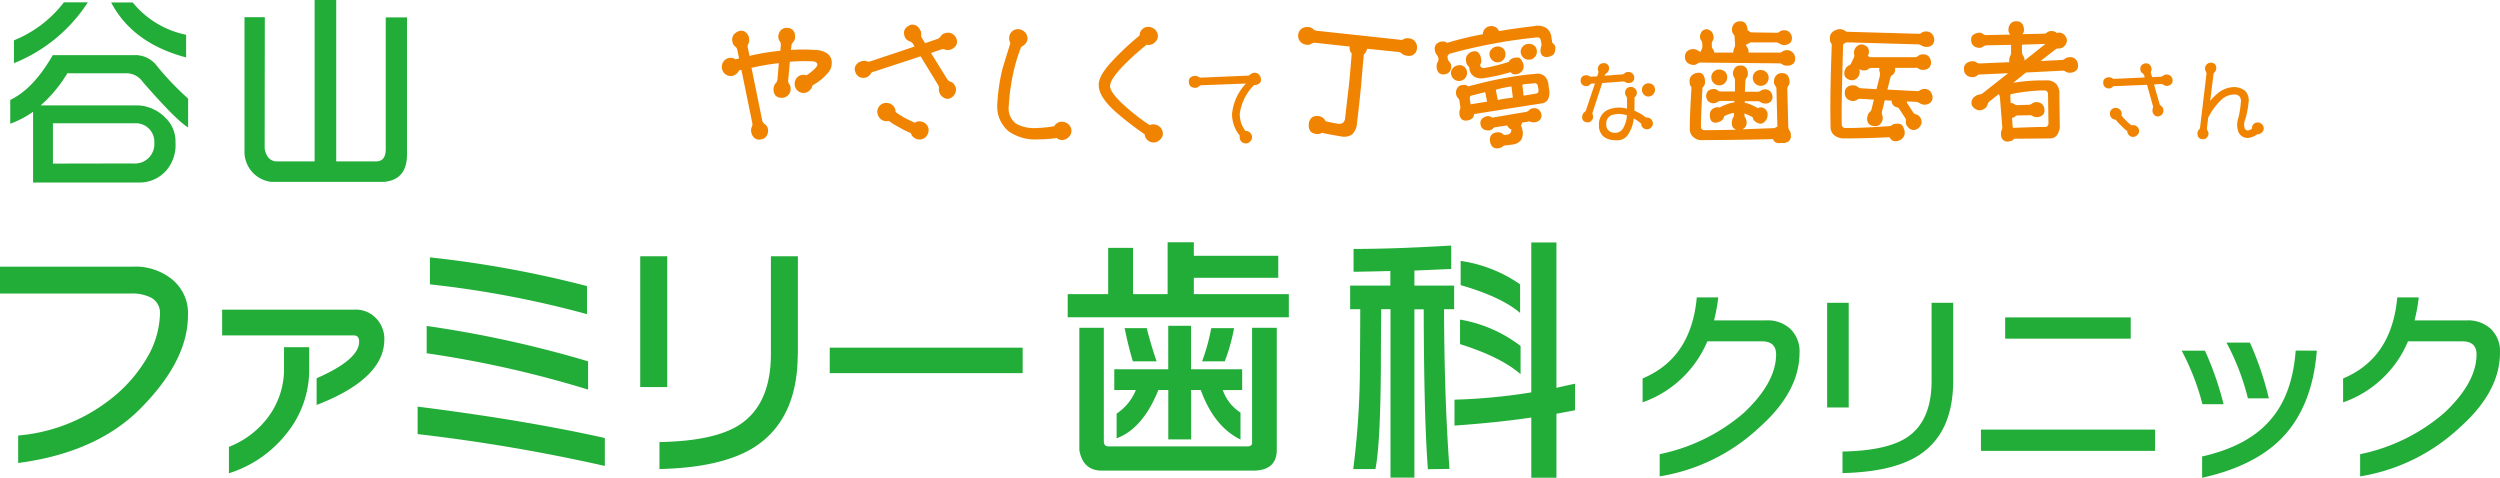
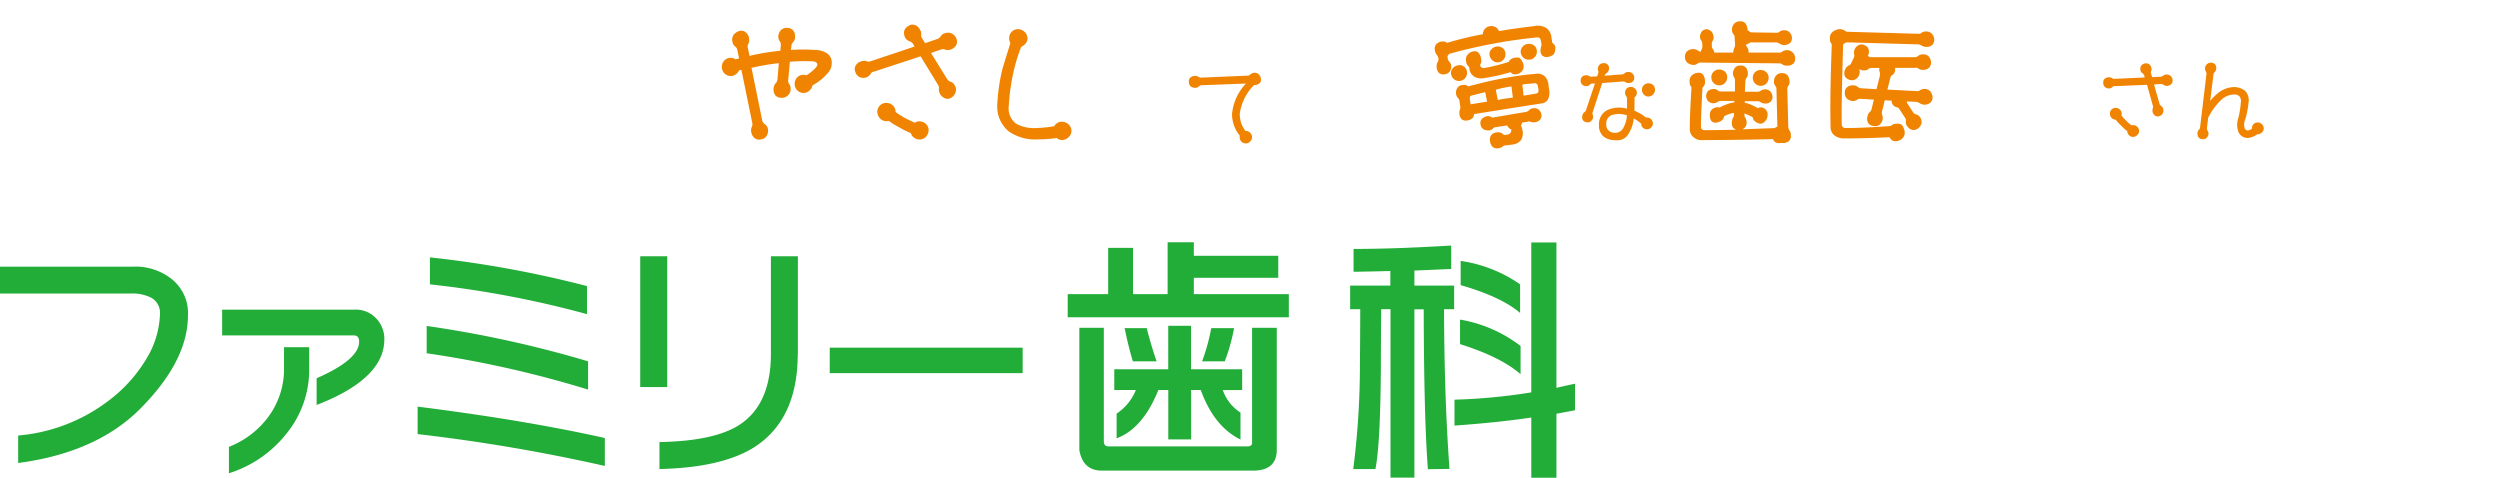
<svg xmlns="http://www.w3.org/2000/svg" viewBox="0 0 361.261 69.036">
  <defs>
    <style>.a{fill:#f08300;}.b{fill:#22ac38;}</style>
  </defs>
  <g transform="translate(14704.67 4034.839)">
    <g transform="translate(-14600.354 -4031.766)">
      <path class="a" d="M825.458,82.121a1.089,1.089,0,0,1,.4.65,1.438,1.438,0,0,1-.112.852,1.1,1.1,0,0,1-.9.65,1.045,1.045,0,0,1-.964-.224,1.372,1.372,0,0,1-.426-.785,1.126,1.126,0,0,1,.067-.785.868.868,0,0,0,.067-.583l-1.57-7.671c-.135.022-.224.045-.314.067a1.521,1.521,0,0,1-.292.4,1.306,1.306,0,0,1-.92.426,1.291,1.291,0,0,1-.942-.4,1.324,1.324,0,0,1-.359-.92,1.3,1.3,0,0,1,.381-.942,1.216,1.216,0,0,1,.919-.359,1.078,1.078,0,0,1,.7.224,2.023,2.023,0,0,1,.493-.135l-.269-1.3a.791.791,0,0,0-.314-.449,1.1,1.1,0,0,1-.381-.673,1.3,1.3,0,0,1,.179-1.009,1.614,1.614,0,0,1,.807-.538,1,1,0,0,1,.83.112,1.308,1.308,0,0,1,.583.9,1.4,1.4,0,0,1-.09.83.682.682,0,0,0-.09.538l.247,1.211a33.053,33.053,0,0,1,4.463-.74l.067-.807a.787.787,0,0,0-.18-.606,1.075,1.075,0,0,1-.179-.74,1.429,1.429,0,0,1,.336-.785,1.139,1.139,0,0,1,1.032-.359,1.08,1.08,0,0,1,.875.493,1.722,1.722,0,0,1,.179.852,1.136,1.136,0,0,1-.314.74.758.758,0,0,0-.224.561l-.067.538a23.067,23.067,0,0,1,3.521,0,3.075,3.075,0,0,1,1.772.538,1.606,1.606,0,0,1,.606,1.3,2.054,2.054,0,0,1-.538,1.458,7.72,7.72,0,0,1-2.243,1.817,1.412,1.412,0,0,1-.359.673,1.306,1.306,0,0,1-.92.426,1.291,1.291,0,0,1-.942-.4,1.325,1.325,0,0,1-.359-.92,1.38,1.38,0,0,1,.381-.942,1.217,1.217,0,0,1,.92-.359,1.086,1.086,0,0,1,.4.067A5.805,5.805,0,0,0,832.68,74c.224-.224.336-.426.314-.583-.045-.269-.336-.426-.83-.426a24.889,24.889,0,0,0-3.14.067l-.247,2.736a.667.667,0,0,0,.179.516,1.318,1.318,0,0,1-.292,1.682,1.328,1.328,0,0,1-.942.269,1.138,1.138,0,0,1-.763-.314,1.442,1.442,0,0,1-.292-1.054,1.26,1.26,0,0,1,.314-.74.86.86,0,0,0,.247-.493l.2-2.4a35.5,35.5,0,0,0-3.948.673l1.57,7.716A1.371,1.371,0,0,0,825.458,82.121Z" transform="translate(-819.2 -67.206)" />
      <path class="a" d="M907.1,73.2a1.25,1.25,0,0,1-.606.493,1.379,1.379,0,0,1-.852,0,1.127,1.127,0,0,1-.74-.807A1,1,0,0,1,905,71.9a1.316,1.316,0,0,1,.718-.516,1.212,1.212,0,0,1,.785-.045.749.749,0,0,0,.583.022l6.37-2.131-.224-.4a.941.941,0,0,0-.493-.359,1.281,1.281,0,0,1-.606-.471,1.568,1.568,0,0,1-.2-.83,1.125,1.125,0,0,1,.628-.9,1.018,1.018,0,0,1,.987-.135,1.2,1.2,0,0,1,.65.583,1.223,1.223,0,0,1,.224.763.711.711,0,0,0,.135.561l.426.7,1.839-.628a.961.961,0,0,0,.4-.336.991.991,0,0,1,.628-.471,1.284,1.284,0,0,1,1.66.807,1.116,1.116,0,0,1,0,.852,1.449,1.449,0,0,1-.83.7,1.309,1.309,0,0,1-.83,0,.884.884,0,0,0-.538-.022l-1.48.516,2.378,3.835a.955.955,0,0,0,.448.314,1.016,1.016,0,0,1,.583.493A1.124,1.124,0,0,1,919.4,75.8a1.41,1.41,0,0,1-.583.785,1.023,1.023,0,0,1-.807.179,1.5,1.5,0,0,1-.852-.65,1.369,1.369,0,0,1-.18-.785.8.8,0,0,0-.112-.538l-2.534-4.149-6.751,2.22A.581.581,0,0,0,907.1,73.2Zm2.647,6.773a1.345,1.345,0,0,1-1.009-.135,1.473,1.473,0,0,1-.606-.807,1.284,1.284,0,0,1,.9-1.615,1.387,1.387,0,0,1,.987.112,1.247,1.247,0,0,1,.65.785,1.049,1.049,0,0,1,.045.381,14.5,14.5,0,0,0,1.256.807c.516.269,1.009.516,1.525.74a1.373,1.373,0,0,1,.314-.157,1.387,1.387,0,0,1,.987.112,1.247,1.247,0,0,1,.65.785,1.263,1.263,0,0,1-.134.987,1.248,1.248,0,0,1-.785.65,1.318,1.318,0,0,1-1.009-.135,1.148,1.148,0,0,1-.583-.74,13.4,13.4,0,0,1-1.794-.9A8.822,8.822,0,0,1,909.751,79.977Z" transform="translate(-885.618 -65.577)" />
      <path class="a" d="M998.506,71a1.2,1.2,0,0,1-.179-.7,1.3,1.3,0,0,1,.381-.942,1.251,1.251,0,0,1,.92-.359,1.462,1.462,0,0,1,.92.381,1.306,1.306,0,0,1,.426.92,1.129,1.129,0,0,1-.4.9,2.159,2.159,0,0,1-.516.359,24.6,24.6,0,0,0-1.144,3.79,30.328,30.328,0,0,0-.65,4.8,2.719,2.719,0,0,0,1.077,2.512,5.28,5.28,0,0,0,2.826.628,19.424,19.424,0,0,0,2.669-.269,1.437,1.437,0,0,1,.224-.292,1.251,1.251,0,0,1,.919-.359,1.461,1.461,0,0,1,.92.381,1.306,1.306,0,0,1,.426.92,1.208,1.208,0,0,1-.4.92,1.306,1.306,0,0,1-.92.426,1.252,1.252,0,0,1-.83-.292,18.5,18.5,0,0,1-2.736.2,6.661,6.661,0,0,1-4.194-1.166A4.664,4.664,0,0,1,996.6,79.99a27.392,27.392,0,0,1,.718-5.114C997.654,73.732,998.058,72.432,998.506,71Z" transform="translate(-956.811 -67.856)" />
-       <path class="a" d="M1061.992,75.933c-.045-.875.583-2,1.839-3.364a39.16,39.16,0,0,1,4.06-3.813,1.271,1.271,0,0,1,.381-.9,1.217,1.217,0,0,1,.919-.359,1.461,1.461,0,0,1,.92.381,1.306,1.306,0,0,1,.426.92,1.129,1.129,0,0,1-.4.9,1.306,1.306,0,0,1-.92.426c-.112-.022-.224-.022-.292-.045a36.38,36.38,0,0,0-3.611,3.275c-1.144,1.234-1.7,2.131-1.682,2.714,0,.65.763,1.637,2.265,2.983a31.015,31.015,0,0,0,3.454,2.647,1.561,1.561,0,0,1,.561-.112,1.46,1.46,0,0,1,.919.381,1.306,1.306,0,0,1,.426.92,1.129,1.129,0,0,1-.4.9,1.306,1.306,0,0,1-.92.426,1.291,1.291,0,0,1-.942-.4,1.155,1.155,0,0,1-.359-.785,46.2,46.2,0,0,1-4.06-3.118C1062.822,78.378,1061.992,77.055,1061.992,75.933Z" transform="translate(-1007.535 -66.693)" />
      <path class="a" d="M1129.015,97.29a.9.9,0,0,1,.516-.2.768.768,0,0,1,.673.247,1.024,1.024,0,0,1,.292.65.731.731,0,0,1-.157.561,1.059,1.059,0,0,1-.7.314h-.135a7.21,7.21,0,0,0-2.063,4.127,3.854,3.854,0,0,0,.83,2.512l.022-.022a.886.886,0,0,1,.628.269.872.872,0,0,1,.292.628.849.849,0,0,1-.269.628.872.872,0,0,1-.628.292.9.9,0,0,1-.651-.269.921.921,0,0,1-.247-.628c0-.09.022-.179.022-.224a4.941,4.941,0,0,1-1.122-3.118,7.321,7.321,0,0,1,2.019-4.418l-6.415.247a.562.562,0,0,0-.4.179.838.838,0,0,1-.516.2,1.142,1.142,0,0,1-.583-.157.775.775,0,0,1-.336-.718.666.666,0,0,1,.269-.65.968.968,0,0,1,.583-.2.957.957,0,0,1,.538.135.612.612,0,0,0,.4.112l6.818-.292A1.412,1.412,0,0,0,1129.015,97.29Z" transform="translate(-1052.6 -89.642)" />
-       <path class="a" d="M1205.67,69.335a1.2,1.2,0,0,1,.763-.112,1.248,1.248,0,0,1,.92.493,1.3,1.3,0,0,1,.247.987,1.071,1.071,0,0,1-.359.763,1.193,1.193,0,0,1-1.054.269,1.241,1.241,0,0,1-.763-.314.923.923,0,0,0-.471-.224l-4.553-.471a1.57,1.57,0,0,1-.471.83c-.157,1.682-.292,3.185-.4,4.531-.2,2.019-.4,3.858-.606,5.54a2.3,2.3,0,0,1-.7,1.48,2.011,2.011,0,0,1-1.547.292c-1.009-.157-1.929-.336-2.781-.516a1.346,1.346,0,0,1-.942.135,1.12,1.12,0,0,1-.785-.426,1.539,1.539,0,0,1-.18-1.077,1.289,1.289,0,0,1,.494-.9,1.352,1.352,0,0,1,.9-.157,1.264,1.264,0,0,1,.92.561,1.305,1.305,0,0,1,.09.179c.583.135,1.166.269,1.772.359a1,1,0,0,0,.718-.112.915.915,0,0,0,.336-.65c.157-1.346.336-2.961.561-4.845.157-1.48.269-3.005.4-4.531a1.119,1.119,0,0,1-.292-.942v-.067l-4.934-.538a.875.875,0,0,0-.605.135.969.969,0,0,1-.74.135,1.354,1.354,0,0,1-.807-.381,1.305,1.305,0,0,1,.18-1.974,1.674,1.674,0,0,1,.919-.2,1.052,1.052,0,0,1,.7.292.861.861,0,0,0,.516.247l12.022,1.3A.573.573,0,0,0,1205.67,69.335Z" transform="translate(-1107.163 -66.756)" />
      <path class="a" d="M1280.323,71.177a.627.627,0,0,0-.022.2l.022.112a.846.846,0,0,0,.224.538.946.946,0,0,1,.292.673,1.479,1.479,0,0,1-.179.718,1.092,1.092,0,0,1-.83.449.939.939,0,0,1-.83-.269,1.5,1.5,0,0,1-.269-.7,1.431,1.431,0,0,1,.112-.74.894.894,0,0,0,.157-.538l-.022-.112a.96.96,0,0,0-.247-.471,1.508,1.508,0,0,1-.269-.7.984.984,0,0,1,.247-.852,1.264,1.264,0,0,1,.763-.359h.224a.764.764,0,0,1,.493.157c0,.022,0,.022.022.045a47.617,47.617,0,0,1,5.2-1.256,1.158,1.158,0,0,1,.247-.718,1.171,1.171,0,0,1,.785-.449,1.25,1.25,0,0,1,.9.2,1.158,1.158,0,0,1,.4.516c1.66-.292,3.342-.516,5.047-.718a2.485,2.485,0,0,1,1.637.179,1.779,1.779,0,0,1,.875,1.3l.135.942a.2.2,0,0,1,.112.067.815.815,0,0,1,.337.74,1.657,1.657,0,0,1-.2.785,1.346,1.346,0,0,1-.852.426.964.964,0,0,1-.875-.224,1.107,1.107,0,0,1-.2-.9,1.566,1.566,0,0,1,.135-.538,6.454,6.454,0,0,0-.112-.7.515.515,0,0,0-.224-.4,1.278,1.278,0,0,0-.606-.022,75.534,75.534,0,0,0-12.426,2.355A.7.7,0,0,1,1280.323,71.177Zm2.333,1.548a1,1,0,0,1,.449.74,1.171,1.171,0,0,1-.942,1.346,1.193,1.193,0,0,1-.875-.2,1.234,1.234,0,0,1-.471-.785.943.943,0,0,1,.224-.807,1.173,1.173,0,0,1,.763-.449A1.045,1.045,0,0,1,1282.655,72.725Zm.651,2.893a6.575,6.575,0,0,1,.83-.224,55.882,55.882,0,0,1,7.446-1.458c.785-.09,1.211-.112,1.3-.112a1.622,1.622,0,0,1,1.435.292,1.981,1.981,0,0,1,.583,1.391l.135.9c0,.987-.359,1.548-1.1,1.66-2.624.4-5.9.92-9.8,1.548a1,1,0,0,1-.224.583,1.351,1.351,0,0,1-.785.336.991.991,0,0,1-.785-.179,1.254,1.254,0,0,1-.314-.7,1.735,1.735,0,0,1,.067-.718.688.688,0,0,0,.045-.471l-.112-.74a.694.694,0,0,0-.247-.471,1.092,1.092,0,0,1-.247-.606,1.208,1.208,0,0,1,.135-.718.938.938,0,0,1,.83-.516A.9.9,0,0,1,1283.306,75.618Zm.336,2.579h0c.83-.135,1.637-.269,2.377-.381l-.269-1.368c-.673.157-1.391.336-2.131.538a.73.73,0,0,0-.09.493Zm.538-3.992a1.518,1.518,0,0,1-.718-1.211c0-.067-.022-.112-.022-.179l-.09-.09a1.064,1.064,0,0,1-.359-.74,1.081,1.081,0,0,1,.179-.92,1.379,1.379,0,0,1,.875-.516.761.761,0,0,1,.807.292,1.748,1.748,0,0,1,.314.875.915.915,0,0,1-.157.763.588.588,0,0,0,.135.336.618.618,0,0,0,.493.135,26.987,26.987,0,0,0,3.5-.875,1.059,1.059,0,0,1,.561-.516,1.7,1.7,0,0,1,.853-.112c.224.045.426.292.628.718a1.272,1.272,0,0,1,.045.987,1.32,1.32,0,0,1-.606.606,1.244,1.244,0,0,1-.785.09.854.854,0,0,1-.4-.292,29.766,29.766,0,0,1-3.813.852A2.034,2.034,0,0,1,1284.18,74.205Zm7.917,4.845a.748.748,0,0,1,.561-.269.961.961,0,0,1,.807.179,1.175,1.175,0,0,1,.4.7.845.845,0,0,1-.135.673,1.059,1.059,0,0,1-.763.449,1.232,1.232,0,0,1-.65-.045.379.379,0,0,0-.4-.022l-.852.135a1.565,1.565,0,0,1-.134.426,6.717,6.717,0,0,1,.2.65,1.983,1.983,0,0,1-.2,1.435,1.834,1.834,0,0,1-1.234.65c-.471.067-.875.112-1.256.157a1.368,1.368,0,0,1-.807.381.977.977,0,0,1-.763-.157,1.356,1.356,0,0,1-.426-.875,1.107,1.107,0,0,1,.2-.9,1.162,1.162,0,0,1,.74-.359,1.127,1.127,0,0,1,.942.247.3.3,0,0,1,.112.135c.134-.022.269-.022.4-.045a.778.778,0,0,0,.561-.269.738.738,0,0,0,.112-.493.347.347,0,0,0-.135-.067,1.186,1.186,0,0,1-.449-.516l-1.66.247a.718.718,0,0,0-.426.224.763.763,0,0,1-.538.247,1.657,1.657,0,0,1-.718-.112.978.978,0,0,1-.516-.763.866.866,0,0,1,.224-.807,1.706,1.706,0,0,1,.651-.359.734.734,0,0,1,.605.09.529.529,0,0,0,.449.067l4.643-.785A.942.942,0,0,0,1292.1,79.05Zm-3.88-9.016a1.075,1.075,0,0,1,.449.74,1.171,1.171,0,0,1-.942,1.346,1.133,1.133,0,0,1-.875-.224,1.233,1.233,0,0,1-.471-.785.943.943,0,0,1,.224-.807,1.174,1.174,0,0,1,.763-.449A1.235,1.235,0,0,1,1288.218,70.033Zm-.942,6.056.292,1.48c.785-.157,1.525-.269,2.176-.336l-.2-1.615A16.36,16.36,0,0,0,1287.276,76.089Zm5.7.583c.247-.045.381-.112.426-.224a.64.64,0,0,0,.045-.359l-.067-.4a.677.677,0,0,0-.112-.359.416.416,0,0,0-.381-.179c-.09.022-.4.045-.987.09a5.087,5.087,0,0,0-.785.112l.179,1.592Q1292.367,76.773,1292.972,76.672Zm-.224-7.02a1,1,0,0,1,.449.74,1.165,1.165,0,0,1-.965,1.346,1.218,1.218,0,0,1-.875-.2,1.233,1.233,0,0,1-.471-.785,1.011,1.011,0,0,1,.224-.83,1.174,1.174,0,0,1,.763-.449A1.271,1.271,0,0,1,1292.748,69.652Z" transform="translate(-1175.446 -66.198)" />
      <path class="a" d="M1374.227,97.986a.552.552,0,0,0,.022.381.723.723,0,0,1,.022.493,1.246,1.246,0,0,1-.336.449.788.788,0,0,1-.718.067.652.652,0,0,1-.471-.426,1.027,1.027,0,0,1,.022-.583.765.765,0,0,1,.292-.426.463.463,0,0,0,.224-.314l1.278-3.813h-.381a.507.507,0,0,0-.359.179.649.649,0,0,1-.449.2.809.809,0,0,1-.538-.135.738.738,0,0,1-.336-.628.749.749,0,0,1,.224-.606.836.836,0,0,1,.516-.2.807.807,0,0,1,.493.112.483.483,0,0,0,.359.09l.785-.045.179-.493a.52.52,0,0,0-.045-.359.757.757,0,0,1,.022-.493.735.735,0,0,1,.426-.493,1.019,1.019,0,0,1,.628-.045.665.665,0,0,1,.426.336.865.865,0,0,1,.045.673.842.842,0,0,1-.336.426.524.524,0,0,0-.224.269l-.045.09,2.6-.2a.523.523,0,0,0,.314-.157.643.643,0,0,1,.471-.179.743.743,0,0,1,.628.2.755.755,0,0,1,.269.583.621.621,0,0,1-.135.516.907.907,0,0,1-1.144.157.481.481,0,0,0-.336-.09l-3.005.224Zm4.957-2.2-.045-.045a.884.884,0,0,1-.224-.606.828.828,0,0,1,.247-.606.867.867,0,0,1,1.189.022.8.8,0,0,1,.269.606.777.777,0,0,1-.247.583.175.175,0,0,0-.09.09c0,.7,0,1.346-.022,1.906.314.135.605.292.9.449a9.048,9.048,0,0,1,.807.561.168.168,0,0,1,.112-.022.815.815,0,0,1,.583.247.8.8,0,0,1,.269.606.778.778,0,0,1-.247.583.837.837,0,0,1-.606.269.828.828,0,0,1-.606-.247.745.745,0,0,1-.224-.561,7.164,7.164,0,0,0-.74-.561c-.112-.067-.247-.135-.336-.2a5.115,5.115,0,0,1-.785,2.265,1.8,1.8,0,0,1-1.817.875,2.641,2.641,0,0,1-1.727-.493,2.047,2.047,0,0,1-.7-1.7,2.27,2.27,0,0,1,1.166-2.131,4.167,4.167,0,0,1,2.893-.224C1379.206,96.931,1379.206,96.371,1379.184,95.788Zm0,2.624a3.555,3.555,0,0,0-2.288,0,1.348,1.348,0,0,0-.7,1.323,1.091,1.091,0,0,0,.516,1.009,1.411,1.411,0,0,0,.74.2,1.3,1.3,0,0,0,1.234-.763A3.968,3.968,0,0,0,1379.184,98.412Zm3.79-4.374a.975.975,0,0,1-.022,1.368.919.919,0,0,1-.673.292.839.839,0,0,1-.651-.292.929.929,0,0,1-.269-.7.863.863,0,0,1,.269-.65.913.913,0,0,1,.673-.269A.993.993,0,0,1,1382.974,94.038Z" transform="translate(-1248.402 -84.82)" />
      <path class="a" d="M1443.58,65.515a1.376,1.376,0,0,1,.247.673.907.907,0,0,1-.135.628.646.646,0,0,0-.112.449v.314a.764.764,0,0,0,.179.449.9.9,0,0,1,.179.471h2.736a1.858,1.858,0,0,1,.157-.673,1.205,1.205,0,0,0,.112-.471l-.067-1.009a.662.662,0,0,0-.18-.516.942.942,0,0,1-.2-.65,1.19,1.19,0,0,1,.224-.74.984.984,0,0,1,.92-.449.838.838,0,0,1,.83.336,1.842,1.842,0,0,1,.269.763v.2a.418.418,0,0,1,.224.112.627.627,0,0,0,.449.179l3.566.045a.594.594,0,0,0,.426-.179,1.069,1.069,0,0,1,.65-.179.981.981,0,0,1,.807.359,1.139,1.139,0,0,1,.292.785.916.916,0,0,1-.247.673,1.264,1.264,0,0,1-.875.314.981.981,0,0,1-.65-.2,2.43,2.43,0,0,0-.426-.179h-3.566a.579.579,0,0,0-.471.157,2.426,2.426,0,0,1-.426.179,1.573,1.573,0,0,0,.2.381,1.183,1.183,0,0,1,.2.718V68.5h4.441a.686.686,0,0,0,.449-.157,1.089,1.089,0,0,1,.673-.2,1.13,1.13,0,0,1,.852.381,1.167,1.167,0,0,1,.314.83.991.991,0,0,1-.247.718,1.242,1.242,0,0,1-.92.314,1.144,1.144,0,0,1-.673-.179.671.671,0,0,0-.426-.157l-11.349-.112a.652.652,0,0,0-.516.157.939.939,0,0,1-.651.179,1.656,1.656,0,0,1-.74-.269,1.057,1.057,0,0,1-.4-.92,1.01,1.01,0,0,1,.4-.852,1.471,1.471,0,0,1,.785-.247,1.328,1.328,0,0,1,.673.2.712.712,0,0,0,.449.179.851.851,0,0,1,.135-.4.717.717,0,0,0,.067-.426V67.22a1.067,1.067,0,0,0-.157-.471.862.862,0,0,1-.18-.583,1.819,1.819,0,0,1,.2-.65,1,1,0,0,1,.83-.4A1.362,1.362,0,0,1,1443.58,65.515Zm-2.647,15.207a1.511,1.511,0,0,1-.538-1.3c0-1.323.09-3.3.247-5.9-.022-.022-.022-.022-.022-.045a1.068,1.068,0,0,1-.247-.785,1.055,1.055,0,0,1,.314-.9,1.446,1.446,0,0,1,.942-.381.765.765,0,0,1,.763.4,1.8,1.8,0,0,1,.2.92.926.926,0,0,1-.359.807c-.157,2.848-.224,4.688-.224,5.54a.858.858,0,0,0,.067.426.579.579,0,0,0,.471.2c1.189,0,2.714-.022,4.531-.067a1.793,1.793,0,0,1-.426-.292,1.209,1.209,0,0,1-.18-.74,1.586,1.586,0,0,1,.18-.7.792.792,0,0,0,.134-.426v-.269a2.9,2.9,0,0,0-.785.2,3.026,3.026,0,0,0-.673.314v.09a.92.92,0,0,1-.516.606,1.687,1.687,0,0,1-.763.2.72.72,0,0,1-.673-.516,1.717,1.717,0,0,1-.022-1.009.9.9,0,0,1,.516-.561,1.061,1.061,0,0,1,.807-.112c.022,0,.022,0,.022.022a4.94,4.94,0,0,1,1.1-.493,4.684,4.684,0,0,1,1.032-.269v-.2h-2a.89.89,0,0,0-.448.157.951.951,0,0,1-.583.179,1.138,1.138,0,0,1-.65-.224,1,1,0,0,1-.381-.852.972.972,0,0,1,.359-.785,1.375,1.375,0,0,1,.7-.2.823.823,0,0,1,.583.179.626.626,0,0,0,.448.179h2.063v-1.57a.853.853,0,0,0-.135-.493,1.044,1.044,0,0,1-.157-.628,1.41,1.41,0,0,1,.269-.7,1.015,1.015,0,0,1,.9-.359.941.941,0,0,1,.785.4,1.533,1.533,0,0,1,.2.74.953.953,0,0,1-.179.628.867.867,0,0,0-.179.471l-.067,1.548h1.884a.984.984,0,0,0,.426-.157,1.021,1.021,0,0,1,.605-.179.927.927,0,0,1,.785.336,1.2,1.2,0,0,1,.292.763,1,1,0,0,1-.247.65,1.084,1.084,0,0,1-.807.292,1.044,1.044,0,0,1-.628-.179,1.007,1.007,0,0,0-.4-.157h-1.929v.224a3.852,3.852,0,0,1,.875.269,11.029,11.029,0,0,1,1.032.516.4.4,0,0,1,.2-.09.727.727,0,0,1,.606.067,1.037,1.037,0,0,1,.561.673,1.445,1.445,0,0,1-.179,1.032,1.3,1.3,0,0,1-.628.538,1.109,1.109,0,0,1-.785-.179,1,1,0,0,1-.538-.718c-.022-.022-.022-.022,0-.022-.292-.157-.538-.269-.74-.359-.179-.067-.336-.135-.449-.179v.179a.719.719,0,0,0,.157.493,1.33,1.33,0,0,1,.157.7,1.023,1.023,0,0,1-.381.785.784.784,0,0,0-.2.135c1.391-.067,2.938-.112,4.643-.179a1.032,1.032,0,0,1,.381-.2l-.135-5.405a.662.662,0,0,0-.18-.516,1,1,0,0,1-.179-.673,1.318,1.318,0,0,1,.247-.718,1.017,1.017,0,0,1,.92-.426.917.917,0,0,1,.83.359,1.471,1.471,0,0,1,.247.785.893.893,0,0,1-.157.673.725.725,0,0,0-.157.493l.135,5.45a.956.956,0,0,0,.18.516,1.209,1.209,0,0,1,.2.74.923.923,0,0,1-.336.83,1.288,1.288,0,0,1-.852.247.437.437,0,0,1-.179-.022,1.282,1.282,0,0,1-.785-.045.842.842,0,0,1-.426-.493c-3.992.09-7.379.135-10.115.135A1.772,1.772,0,0,1,1440.933,80.722Zm4.531-9.487a1.066,1.066,0,0,1,.336.807,1.21,1.21,0,0,1-.314.83,1.137,1.137,0,0,1-1.637.022,1.132,1.132,0,0,1-.337-.852,1.018,1.018,0,0,1,.337-.785,1.081,1.081,0,0,1,.807-.314A1.27,1.27,0,0,1,1445.464,71.235Zm5.988.09a1.052,1.052,0,0,1,.337.785,1.211,1.211,0,0,1-.314.83,1.137,1.137,0,0,1-1.637.022,1.1,1.1,0,0,1-.336-.852,1.018,1.018,0,0,1,.336-.785,1.081,1.081,0,0,1,.807-.314A1.174,1.174,0,0,1,1451.452,71.325Z" transform="translate(-1300.529 -63.968)" />
      <path class="a" d="M1533.335,71.153a1.069,1.069,0,0,1-.247-.785,1.055,1.055,0,0,1,.314-.9,1.041,1.041,0,0,1,.493-.314,1.355,1.355,0,0,1,.673-.157,1.313,1.313,0,0,1,.65.2.643.643,0,0,0,.471.179l10.205.292a.585.585,0,0,0,.448-.157,1.081,1.081,0,0,1,.673-.179,1.13,1.13,0,0,1,.852.381,1.294,1.294,0,0,1,.292.83,1.106,1.106,0,0,1-.269.718,1.147,1.147,0,0,1-.92.292,1.328,1.328,0,0,1-.673-.2,1.1,1.1,0,0,0-.426-.157l-10.205-.292a.757.757,0,0,0-.516.179c-.067.045-.112.09-.157.09q-.269,8.983-.2,11.506a.606.606,0,0,0,.112.426.566.566,0,0,0,.471.179c1.525,0,3.7-.09,6.5-.292a1.291,1.291,0,0,1,.516-.292,1.717,1.717,0,0,1,.9.022c.224.09.4.359.538.83a1.219,1.219,0,0,1-.112,1.032,1.287,1.287,0,0,1-.74.538,1.051,1.051,0,0,1-.83-.022,1.2,1.2,0,0,1-.448-.493c-2.6.135-4.8.179-6.594.179a2.291,2.291,0,0,1-1.391-.449,1.575,1.575,0,0,1-.538-1.346c-.067-2.6-.023-6.549.179-11.865C1533.358,71.2,1533.335,71.176,1533.335,71.153Zm12.538,1.682a.981.981,0,0,1,.65-.2,1.058,1.058,0,0,1,.875.359,1.235,1.235,0,0,1,.292.807,1.013,1.013,0,0,1-.247.74,1.22,1.22,0,0,1-.92.336,1,1,0,0,1-.673-.2.439.439,0,0,0-.426-.09h-2.916a3.308,3.308,0,0,1-.022.471.839.839,0,0,1-.381.561.6.6,0,0,0-.292.426l-.426,1.682,4.284.224a.665.665,0,0,0,.471-.157,1.247,1.247,0,0,1,.673-.157,1.018,1.018,0,0,1,.83.426,1.361,1.361,0,0,1,.269.83.955.955,0,0,1-.292.7,1.277,1.277,0,0,1-.92.314,1.323,1.323,0,0,1-.673-.224,1.159,1.159,0,0,0-.426-.179l-1.413-.067a.668.668,0,0,0,.112.336l.83,1.278a.646.646,0,0,0,.426.269.932.932,0,0,1,.561.426,1.087,1.087,0,0,1,.18.92,1.365,1.365,0,0,1-.538.718,1.069,1.069,0,0,1-.74.179,1.25,1.25,0,0,1-.785-.583.863.863,0,0,1-.18-.673.666.666,0,0,0-.067-.426l-.875-1.346a.594.594,0,0,0-.426-.269.949.949,0,0,1-.516-.359,1,1,0,0,1-.18-.583l-.987-.045-.4,1.66a.931.931,0,0,0,.045.493,1.039,1.039,0,0,1,.022.7,1.151,1.151,0,0,1-.538.763,1.24,1.24,0,0,1-.9.067.941.941,0,0,1-.628-.426,1.264,1.264,0,0,1-.09-.964,1.133,1.133,0,0,1,.336-.606.764.764,0,0,0,.247-.4l.336-1.391-1.929-.112a.652.652,0,0,0-.516.157,1.074,1.074,0,0,1-.651.157,1.467,1.467,0,0,1-.74-.292,1.13,1.13,0,0,1-.359-.942.93.93,0,0,1,.426-.83,1.328,1.328,0,0,1,.785-.2,1.02,1.02,0,0,1,.651.224.762.762,0,0,0,.471.2l2.243.135.494-1.974a1.176,1.176,0,0,0-.045-.561.867.867,0,0,1-.022-.538h-1.122a.642.642,0,0,0-.493.179.939.939,0,0,1-.651.179,1.353,1.353,0,0,1-.651-.179c.022.067.022.135.045.2a1.122,1.122,0,0,1-.112.74,1.136,1.136,0,0,1-.65.606,1.123,1.123,0,0,1-.852-.067,1.1,1.1,0,0,1-.538-.516,1.332,1.332,0,0,1,.067-.92,1.065,1.065,0,0,1,.516-.561.566.566,0,0,0,.359-.359l.359-.74a.821.821,0,0,0,.067-.561,1.126,1.126,0,0,1,.09-.74,1.3,1.3,0,0,1,.516-.538.944.944,0,0,1,.942.022.838.838,0,0,1,.561.673,1.249,1.249,0,0,1-.09.763c-.022.022-.022.045-.045.067a.048.048,0,0,1,.045.045.725.725,0,0,0,.493.157h6.258A.749.749,0,0,0,1545.873,72.835Z" transform="translate(-1372.969 -67.856)" />
-       <path class="a" d="M1626.579,72.8a26.109,26.109,0,0,1,3.97-.359h.807a1.926,1.926,0,0,1,1.48.538,2.2,2.2,0,0,1,.426,1.57l.068,4.665q-.235,1.615-1.413,1.615c-1.413.022-3.14.022-5.2.045-.045.045-.067.067-.067.112a1.342,1.342,0,0,1-.785.292.873.873,0,0,1-.763-.269,1.1,1.1,0,0,1-.269-.718,1.469,1.469,0,0,1,.112-.718.762.762,0,0,0,.068-.449l-.336-4.217a.867.867,0,0,0-.18-.471l-1.368,1.077a.9.9,0,0,0-.247.426.893.893,0,0,1-.426.583,1.209,1.209,0,0,1-.9.224,1.393,1.393,0,0,1-.762-.449.966.966,0,0,1-.225-.74,1.161,1.161,0,0,1,.516-.807,1.44,1.44,0,0,1,.65-.269.887.887,0,0,0,.426-.157l3.7-2.916-4.015.179a.739.739,0,0,0-.493.179.881.881,0,0,1-.628.2,1.191,1.191,0,0,1-.763-.2,1.023,1.023,0,0,1-.471-.92.968.968,0,0,1,.337-.875,1.535,1.535,0,0,1,.785-.292,1,1,0,0,1,.673.157.724.724,0,0,0,.493.157l4.239-.179V69.6a1.387,1.387,0,0,1,.179-.74.965.965,0,0,0,.09-.493V67.309l-3.544.067a.867.867,0,0,0-.471.179.928.928,0,0,1-.605.179,1.283,1.283,0,0,1-.718-.224,1.041,1.041,0,0,1-.426-.875.82.82,0,0,1,.336-.807,1.655,1.655,0,0,1,.74-.269.813.813,0,0,1,.628.179.7.7,0,0,0,.471.157l3.454-.067c-.023-.067-.045-.112-.068-.112a1.071,1.071,0,0,1-.179-.65,1.386,1.386,0,0,1,.247-.74,1.043,1.043,0,0,1,.919-.426.984.984,0,0,1,.83.381,1.524,1.524,0,0,1,.247.763.9.9,0,0,1-.179.673c-.023.022-.023.022-.023.045l3.118-.067a.613.613,0,0,0,.426-.179.941.941,0,0,1,.65-.2,1.014,1.014,0,0,1,.763.292.716.716,0,0,1,.314-.067,1.067,1.067,0,0,1,.9.493.987.987,0,0,1,.2.9,1.327,1.327,0,0,1-.448.673,1.093,1.093,0,0,1-.673.224.668.668,0,0,0-.494.135l-2.153,1.682,3.073-.157a.763.763,0,0,0,.449-.179,1.143,1.143,0,0,1,.673-.224,1.033,1.033,0,0,1,.875.314,1.177,1.177,0,0,1,.337.807.919.919,0,0,1-.2.74,1.244,1.244,0,0,1-.92.381,1,1,0,0,1-.673-.157.663.663,0,0,0-.449-.135l-5.271.269Zm.718,4.71a.547.547,0,0,0-.449.179,1.018,1.018,0,0,1-.426.179l.09,1.144a.622.622,0,0,0,.067.292c2.333-.09,3.813-.135,4.464-.135.269,0,.448-.045.493-.112a.735.735,0,0,0,.157-.359l-.067-4.194a.541.541,0,0,0-.09-.4.453.453,0,0,0-.4-.2h-.583a26.277,26.277,0,0,0-4.329.538.928.928,0,0,0-.045.359l.045.9a.962.962,0,0,1,.538.179.591.591,0,0,0,.471.135l1.66-.045a.8.8,0,0,0,.426-.179.941.941,0,0,1,.65-.2,1.116,1.116,0,0,1,.83.314,1.205,1.205,0,0,1,.314.785.957.957,0,0,1-.2.7,1.239,1.239,0,0,1-.852.359,1.076,1.076,0,0,1-.673-.157.645.645,0,0,0-.426-.112Zm.561-10.228v1.1a.89.89,0,0,0,.179.493,1.159,1.159,0,0,1,.2.7l2.983-2.377a.069.069,0,0,0-.045-.022Z" transform="translate(-1439.994 -63.9)" />
      <path class="a" d="M1710.511,94.382a.762.762,0,0,1-.471.2.992.992,0,0,1-.538-.157.715.715,0,0,1-.314-.65.684.684,0,0,1,.224-.606.9.9,0,0,1,.538-.2.768.768,0,0,1,.493.112.552.552,0,0,0,.381.112l4.351-.2-.067-.292a.705.705,0,0,0-.247-.314.729.729,0,0,1-.292-.4,1.206,1.206,0,0,1,.022-.561.871.871,0,0,1,1.211-.359.805.805,0,0,1,.314.471.674.674,0,0,1,0,.516.45.45,0,0,0-.022.381l.157.516,1.278-.067a.95.95,0,0,0,.314-.135.643.643,0,0,1,.471-.179.831.831,0,0,1,.628.224.942.942,0,0,1,.269.583.81.81,0,0,1-.157.538.981.981,0,0,1-.65.292.748.748,0,0,1-.516-.157.55.55,0,0,0-.336-.112l-1.032.067.807,2.826a.524.524,0,0,0,.224.269.765.765,0,0,1,.292.426.843.843,0,0,1-.067.673.813.813,0,0,1-.493.381.626.626,0,0,1-.538-.022.929.929,0,0,1-.426-.561,1.071,1.071,0,0,1,.022-.538.5.5,0,0,0,.022-.359l-.852-3.05-4.62.2A.375.375,0,0,0,1710.511,94.382Zm.471,4.71a.837.837,0,0,1-.606-.269.884.884,0,0,1-.224-.606.792.792,0,0,1,.247-.606.867.867,0,0,1,1.189.022.837.837,0,0,1,.269.606.957.957,0,0,1-.045.247,6.919,6.919,0,0,0,.65.718,6.122,6.122,0,0,0,.83.718.663.663,0,0,1,.224-.045.814.814,0,0,1,.583.247.836.836,0,0,1,.269.606.723.723,0,0,1-.269.583.836.836,0,0,1-.606.269.768.768,0,0,1-.605-.269.744.744,0,0,1-.224-.561,6.941,6.941,0,0,1-.964-.875A6.084,6.084,0,0,1,1710.982,99.092Z" transform="translate(-1509.572 -84.872)" />
      <path class="a" d="M1771.068,91.815a.814.814,0,0,1-.09-.493.84.84,0,0,1,.942-.74.783.783,0,0,1,.493.224.955.955,0,0,1,.179.673.931.931,0,0,1-.247.493.471.471,0,0,0-.157.314l-.471,3.813a7.571,7.571,0,0,1,1.211-1.189,3.741,3.741,0,0,1,2.4-.807,2.683,2.683,0,0,1,1.436.538,2.015,2.015,0,0,1,.493,1.727,13.454,13.454,0,0,1-.449,2.333,2.026,2.026,0,0,0-.112,1.368.571.571,0,0,0,.449.314,1.4,1.4,0,0,0,.606-.269v-.067a.829.829,0,0,1,.247-.606.868.868,0,0,1,1.189.022.837.837,0,0,1,.269.606.723.723,0,0,1-.269.583.837.837,0,0,1-.606.269h-.067a2.543,2.543,0,0,1-1.436.538,1.49,1.49,0,0,1-1.234-.763,2.964,2.964,0,0,1-.067-2.108,12.149,12.149,0,0,0,.359-2.2,1.3,1.3,0,0,0-.112-.852.913.913,0,0,0-.74-.359,2.685,2.685,0,0,0-1.884.7,8.741,8.741,0,0,0-1.861,2.445.782.782,0,0,0-.112.179l-.179,1.548a.551.551,0,0,0,.112.381.849.849,0,0,1,.112.493,1.137,1.137,0,0,1-.247.493.694.694,0,0,1-.673.2.622.622,0,0,1-.561-.314,1.05,1.05,0,0,1-.112-.561.762.762,0,0,1,.2-.471.506.506,0,0,0,.179-.359l.92-7.715A.694.694,0,0,0,1771.068,91.815Z" transform="translate(-1556.65 -84.592)" />
    </g>
    <g transform="translate(-14704.67 -4034.839)">
-       <path class="b" d="M379.159,58.185a3.872,3.872,0,0,1,2.579,1.346,40.218,40.218,0,0,0,4.665,4.912v4.172c-1.144-.673-3.319-2.871-6.549-6.572a2.887,2.887,0,0,0-2.467-1.256h-8.433a19.507,19.507,0,0,1-3.858,4.643H379.2a5.878,5.878,0,0,1,3.88,1.749,4.711,4.711,0,0,1,1.5,3.633,5.624,5.624,0,0,1-1.323,4.015,5.124,5.124,0,0,1-3.813,1.749H364V66.349a13.657,13.657,0,0,1-3.3,1.727V64.644c2.243-1.077,4.284-3.23,6.146-6.482h12.313Zm-10.7-7.648h3.454a22.788,22.788,0,0,1-10.676,8.792v-3.3a17.245,17.245,0,0,0,7.222-5.5Zm6.818.022H378.4a13.366,13.366,0,0,0,7.716,4.665V58.5q-7.738-2.052-10.833-7.94ZM366.868,73.84l11.6-.022a2.8,2.8,0,0,0,3.05-3.005,2.674,2.674,0,0,0-2.49-2.8H366.868V73.84ZM404.705,50.2h3.1V73.526h5.787c.9-.022,1.346-.583,1.368-1.682V52.712h3.073V72.584c-.022,2.4-1.121,3.7-3.342,3.9H398.448a4.376,4.376,0,0,1-3.9-4.217V52.69h2.938l-.022,18.975c.2,1.144.74,1.749,1.615,1.862h5.607V50.2Z" transform="translate(-359.22 -50.2)" />
      <path class="b" d="M381.261,216.864q0,6.594-6.975,13.569c-4.194,4.172-10.048,6.774-17.562,7.76v-3.97a25.062,25.062,0,0,0,14.354-6.078,20.977,20.977,0,0,0,4.306-5.226,13.173,13.173,0,0,0,1.839-6.347,2.489,2.489,0,0,0-1.323-2.288,5.985,5.985,0,0,0-2.781-.583H354.1v-3.88h19.244a8.419,8.419,0,0,1,5.54,1.772,6.282,6.282,0,0,1,2.377,5.271Zm28.372,3.5c0,3.768-3.275,6.931-9.779,9.443v-3.858c4.1-1.794,6.146-3.566,6.146-5.293,0-.606-.269-.9-.785-.9H386.2v-3.723h19.2a3.974,3.974,0,0,1,3.028,1.234,4.263,4.263,0,0,1,1.211,3.1Zm-10.856,4.127a14.579,14.579,0,0,1-3.342,9.532,17.064,17.064,0,0,1-8.254,5.652v-3.813a12.926,12.926,0,0,0,5.742-4.4,11.6,11.6,0,0,0,2.22-6.975v-3.028h3.633v3.028Zm40.148-11.865v4.06a145.144,145.144,0,0,0-22.7-4.306v-3.9a157.3,157.3,0,0,1,22.7,4.149Zm.157,10.878v4.082a154.885,154.885,0,0,0-23.326-5.248v-3.947a161.826,161.826,0,0,1,23.326,5.114ZM441.5,238.62a255.031,255.031,0,0,0-27.049-4.6v-3.97Q429.932,232,441.5,234.583v4.037Zm27.879-16.194q0,9.555-6.415,13.569c-3.14,1.929-7.671,2.938-13.569,3.073v-3.9q7.873-.135,11.528-2.467,4.575-2.961,4.575-10.272V208.319h3.9v14.108Zm-18.863,4.8h-3.9V208.319h3.9v18.907Zm51.339-2.019H474v-3.678h27.879v3.678Zm6.527-11.416h5.854v-6.684h3.589v6.684h5V206.3h3.79v1.951h12.2v3.185h-12.2v2.355h13.726v3.342H508.388v-3.342Zm1.66,4.867h3.566v16.4c0,.493.224.74.718.74H534.36c.449,0,.673-.179.673-.516v-16.62H538.6v17.629c0,1.951-1.1,2.961-3.3,3.005H513.21c-1.749-.045-2.8-1.032-3.14-2.961V218.658Zm6.572.045H519.8c.449,1.727.92,3.319,1.435,4.8h-3.432c-.4-1.323-.807-2.916-1.189-4.8Zm12.515,0h3.3a27.106,27.106,0,0,1-1.346,4.8h-3.275a28.61,28.61,0,0,0,1.323-4.8Zm-14.018,5.944h7.805v-6.28h3.3v6.28H533.6v3.005h-2.8a6.237,6.237,0,0,0,2.557,3.252v3.9c-2.557-1.256-4.463-3.633-5.742-7.155h-1.391v7.132h-3.3v-7.132h-1.435c-1.5,3.723-3.521,6.056-6.033,6.975v-3.566a7.423,7.423,0,0,0,2.781-3.409h-3.118v-3.005Zm48.693-17.876v3.387c-1.615.067-3.409.157-5.316.224v2.176h5.742v3.409h-1.458q.034,12.818.785,23.079l-3.118.045c-.359-4.553-.583-12.246-.606-23.1h-1.346V240.3h-3.454V215.967h-1.346c-.022,2.759-.045,5.54-.045,8.321q-.067,11.17-.785,14.781h-3.207a118.558,118.558,0,0,0,.965-14.848c.022-2.736.045-5.5.045-8.254h-1.458v-3.409h5.809v-2.108c-1.682.045-3.454.09-5.316.112v-3.3q6.022,0,14.108-.493Zm1.368,2.22a20.066,20.066,0,0,1,8.59,3.387v4.127c-1.817-1.548-4.688-2.893-8.59-4.015v-3.5Zm-.09,8.478a19.826,19.826,0,0,1,8.747,3.813v4.082c-1.884-1.66-4.8-3.1-8.747-4.351V217.47Zm16.62,9.263v3.835c-.875.179-1.772.336-2.691.516v9.241h-3.633v-8.7c-3.3.493-7,.875-11.1,1.166v-3.746a83.908,83.908,0,0,0,11.1-1.054V206.322h3.633v21.016c.875-.224,1.772-.4,2.691-.606Z" transform="translate(-354.1 -171.289)" />
-       <path class="b" d="M1435.076,249.785q0,5.618-5.764,10.766a27.437,27.437,0,0,1-14.444,7.11v-3.207a26.8,26.8,0,0,0,12.179-5.988c3.1-2.916,4.643-5.742,4.643-8.433,0-1.256-.7-1.884-2.064-1.884h-7.873a15.857,15.857,0,0,1-9.353,8.815v-3.454q7.032-2.927,7.828-11.708h3.1a23.862,23.862,0,0,1-.606,3.319h7.536a4.827,4.827,0,0,1,3.521,1.256,4.547,4.547,0,0,1,1.3,3.409Zm22.2,4.082c0,5.091-1.7,8.725-5.136,10.856-2.512,1.548-6.146,2.355-10.855,2.467v-3.118c4.194-.067,7.267-.74,9.218-1.974,2.445-1.57,3.656-4.329,3.656-8.231V242.585h3.118v11.282Zm-15.094,3.835h-3.118V242.585h3.118V257.7Zm40.753-9.936h-18.145v-3.073h18.145v3.073Zm3.521,16.216h-25.165v-3.073h25.165v3.073Zm16.44-7.6h-3.028a34.361,34.361,0,0,0-3.1-8.052h3.387a44.808,44.808,0,0,1,2.736,8.052Zm6.93-6.886c-.426,5.405-2.131,9.667-5.136,12.717q-3.97,4-11.439,5.652V264.79q6.224-1.413,9.42-4.8,3.6-3.7,4.1-10.5Zm-13.479,7.738H1493.3a34.924,34.924,0,0,0-3.005-7.738h3.364a44.9,44.9,0,0,1,2.692,7.738Zm39.946-7.446q0,5.618-5.764,10.766a27.437,27.437,0,0,1-14.444,7.11v-3.207a26.8,26.8,0,0,0,12.179-5.988c3.1-2.916,4.643-5.742,4.643-8.433,0-1.256-.7-1.884-2.063-1.884H1523a15.774,15.774,0,0,1-9.375,8.815v-3.454q7.032-2.927,7.828-11.708h3.1a23.876,23.876,0,0,1-.605,3.319h7.536a4.827,4.827,0,0,1,3.521,1.256,4.546,4.546,0,0,1,1.3,3.409Z" transform="translate(-1175.036 -198.826)" />
    </g>
  </g>
</svg>